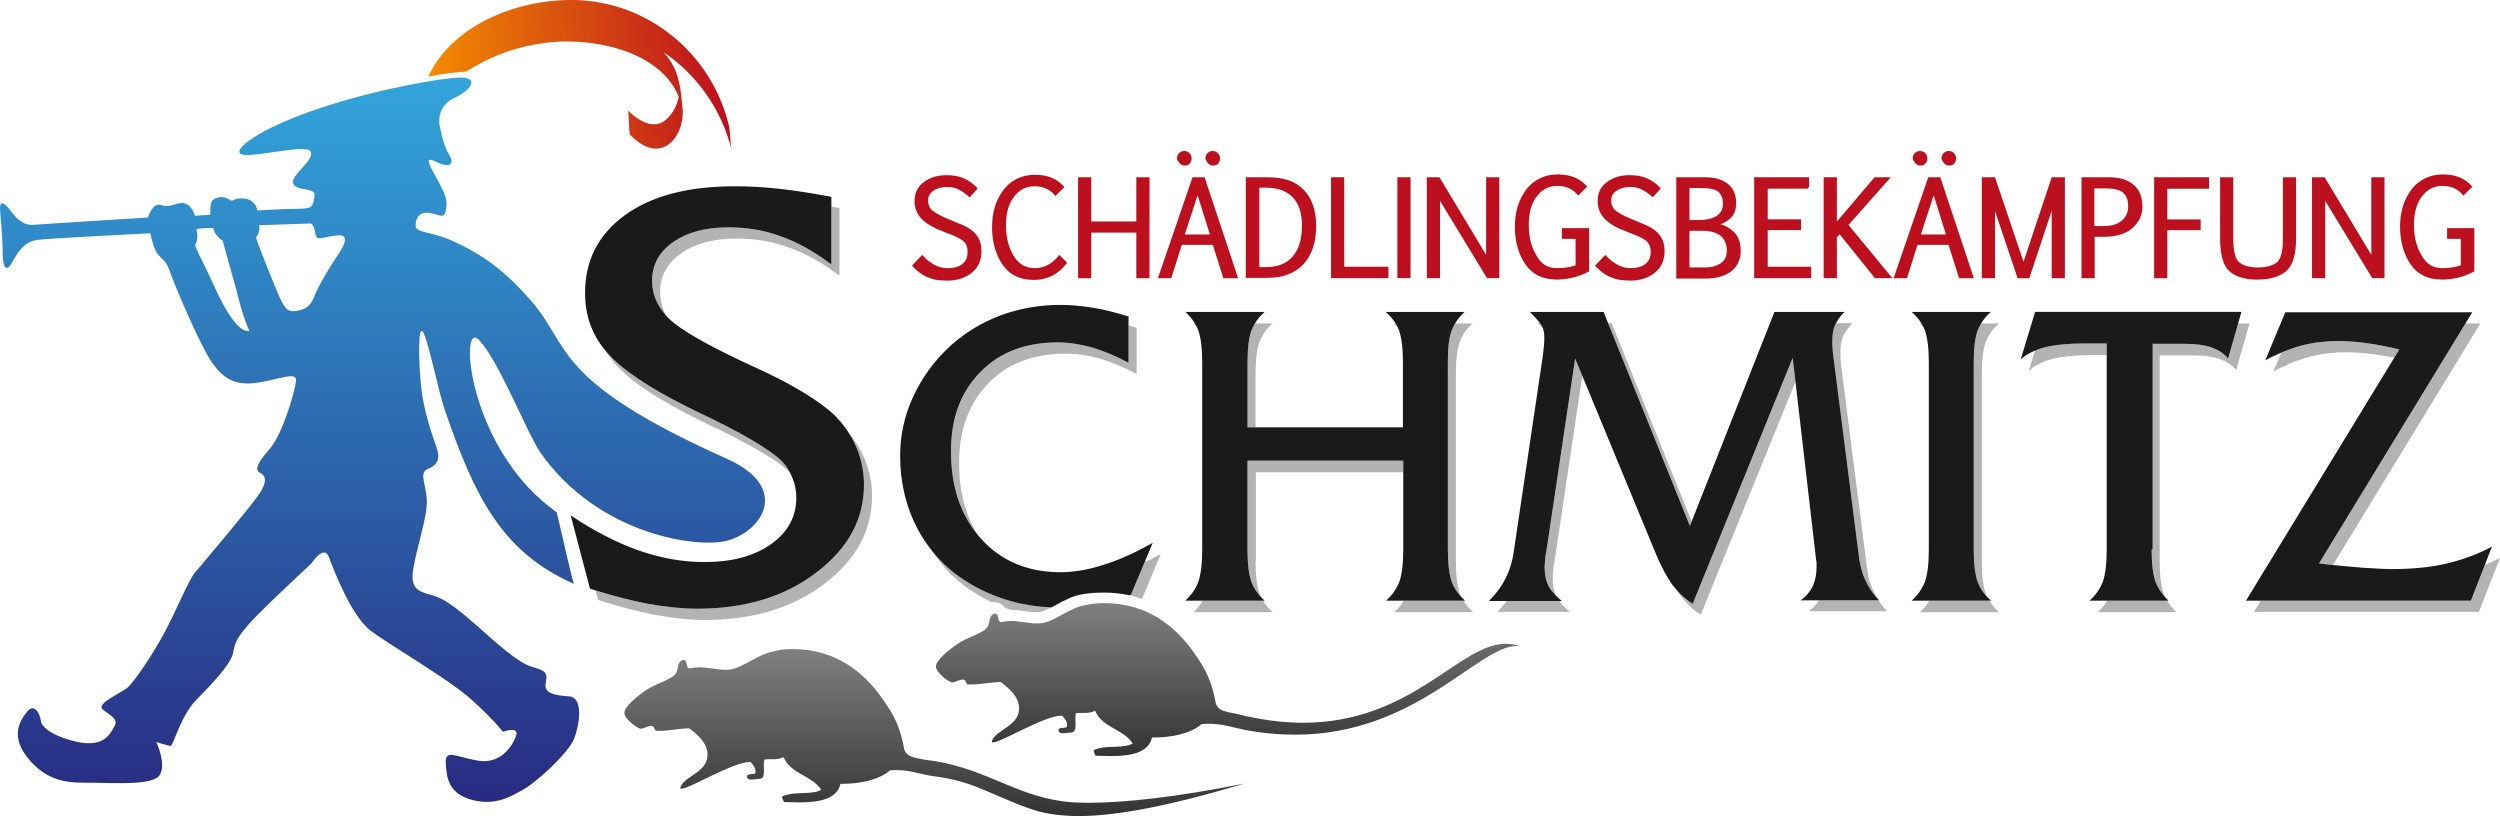
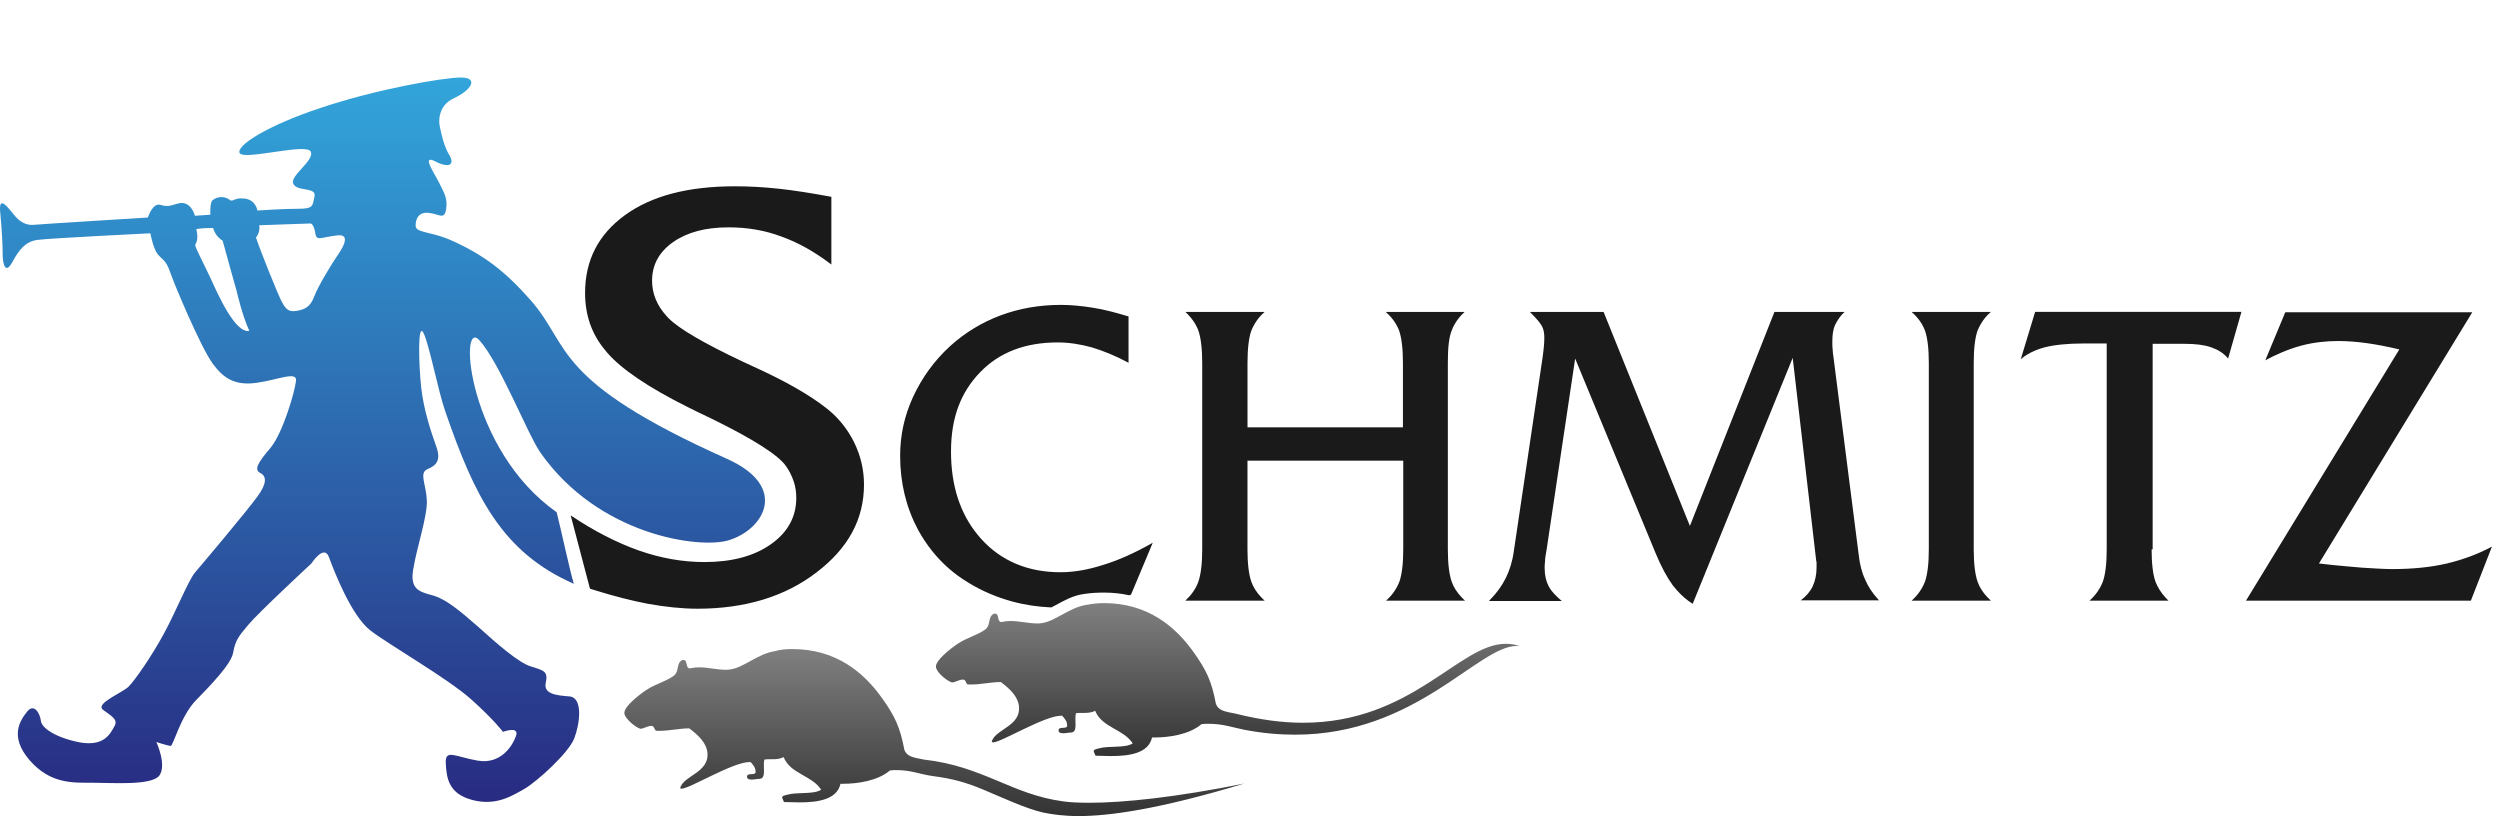
<svg xmlns="http://www.w3.org/2000/svg" xmlns:xlink="http://www.w3.org/1999/xlink" id="Ebene_1" data-name="Ebene 1" viewBox="0 0 712.56 232.6">
  <defs>
    <style>
      .cls-1 {
        fill: none;
      }

      .cls-2 {
        fill: gray;
      }

      .cls-3 {
        fill: url(#Unbenannter_Verlauf_7);
      }

      .cls-4 {
        fill: #bc101e;
      }

      .cls-5 {
        fill: #b3b3b3;
      }

      .cls-6 {
        fill: url(#Unbenannter_Verlauf_12-2);
      }

      .cls-7 {
        fill: url(#Unbenannter_Verlauf_14);
      }

      .cls-8 {
        fill: url(#Unbenannter_Verlauf_12);
      }

      .cls-9 {
        fill: #1a1a1a;
      }
    </style>
    <linearGradient id="Unbenannter_Verlauf_14" data-name="Unbenannter Verlauf 14" x1="109.02" y1="22.1" x2="109.02" y2="228.57" gradientUnits="userSpaceOnUse">
      <stop offset="0" stop-color="#32a5db" />
      <stop offset="1" stop-color="#282b81" />
    </linearGradient>
    <linearGradient id="Unbenannter_Verlauf_12" data-name="Unbenannter Verlauf 12" x1="350.01" y1="171.9" x2="350.01" y2="215.5" gradientUnits="userSpaceOnUse">
      <stop offset="0" stop-color="gray" />
      <stop offset="1" stop-color="#333" />
    </linearGradient>
    <linearGradient id="Unbenannter_Verlauf_12-2" data-name="Unbenannter Verlauf 12" x1="266.18" y1="185" x2="266.18" y2="232.6" xlink:href="#Unbenannter_Verlauf_12" />
    <linearGradient id="Unbenannter_Verlauf_7" data-name="Unbenannter Verlauf 7" x1="122.5" y1="26.88" x2="206.51" y2="19.53" gradientUnits="userSpaceOnUse">
      <stop offset="0" stop-color="#f38c00" />
      <stop offset="1" stop-color="#bc101e" />
    </linearGradient>
  </defs>
  <path class="cls-1" d="M96.06,67.1c-4.6.5-5.9,1.8-6.2-.7-.5-3-1.5-2.7-1.5-2.7l-14.5.5s.5,1.7-.9,3.5c1.1,3.4,6.3,16.4,7.4,18.4,1.1,2,1.9,2.9,4.2,2.5,2.3-.4,3.9-1.1,5-4.1,1.1-3,5.2-9.6,6.3-11.2,1.1-1.6,4.8-6.8.2-6.2Z" />
  <path class="cls-1" d="M286.76,173.8h1c.12,0,.23,0,.34.01-.56-.19-1.13-.39-1.68-.59.12.18.24.37.34.58Z" />
  <path class="cls-1" d="M63.46,68.6c-2.2-1.3-2.7-3.6-2.7-3.6,0,0-2.6-.1-4.8.3.8,3.5-.3,3.9-.3,4.6s2.2,4.8,4.4,9.5c2.1,4.6,7,15.7,11,14.9-2-4.3-3.6-11.3-3.6-11.3,0,0-3.7-13.2-4-14.4Z" />
  <g>
-     <path class="cls-5" d="M600.59,171.2h17.09c.71,1.18,1.6,2.28,2.68,3.3h-22.5c1.14-1.02,2.02-2.12,2.73-3.3ZM426.76,174.4h0s20.7,0,20.7,0c-1.29-1.07-2.31-2.09-3.04-3.1h-14.98c-.76,1.04-1.65,2.07-2.68,3.1ZM593.86,97.9c-4.6,0-8.3.4-11.1,1.1-.99.25-1.89.58-2.75.94l-1.75,5.76c1.7-1.5,4-2.7,6.8-3.4s6.5-1.1,11.1-1.1h4.3v-3.3h-6.6ZM522.26,97.4c0,.9,0,1.7.1,2.3,0,.6.1,1.3.2,1.9l7.2,56.4c.3,2.8.9,5.2,1.9,7.3.81,1.9,1.97,3.62,3.43,5.27-.42-.7-.81-1.42-1.13-2.17-1-2-1.6-4.4-1.9-7.2l-7.2-56.4c-.1-.6-.2-1.3-.2-1.9-.1-.6-.1-1.4-.1-2.3,0-1.9.2-3.5.8-4.8.6-1.3,1.5-2.6,2.7-3.7h-4.74c-.09.17-.18.33-.26.5-.6,1.3-.8,2.9-.8,4.8ZM340.16,92.2c.34.32.64.64.95.97-.16-.33-.33-.65-.52-.97h-.42ZM202.96,119.4c-3-1.4-5.4-2.6-7-3.4-11.2-5.6-18.9-10.8-23-15.6-.18-.2-.32-.4-.49-.6.79,1.33,1.72,2.6,2.79,3.8,4.1,4.8,11.8,10,23,15.6,1.6.8,4,2,7,3.4,10.27,5.05,16.87,9.07,19.88,12.07-.32-.6-.66-1.2-1.08-1.77-2.1-3.1-9.1-7.6-21.1-13.5ZM482.16,148.64l-22.8-56.54h-1.01l23.31,57.8.5-1.26ZM283.26,171.6c.71,0,2.2.24,3.16,1.62.56.21,1.12.41,1.68.59,1.37.03,2.67.2,3.96.39,1.2.1,2.3.3,3.3.3h.9c.92-.15,2.12-.71,3.4-1.37-3.84-.16-7.57-.72-11.3-1.73-4.3-1.2-8.4-2.9-12.3-5.3-4.11-2.45-7.55-5.49-10.43-9.11,3.29,5.08,7.46,9.17,12.73,12.31,1.4.86,2.83,1.63,4.28,2.32l.12-.02h.5ZM440.86,156.4c-.3,1.7-.5,2.9-.5,3.7-.1.7-.1,1.3-.1,1.8,0,2,.4,3.7,1.1,5.1.46.93,1.22,1.86,2.18,2.82-.62-1.35-.98-2.95-.98-4.82,0-.5,0-1.1.1-1.8,0-.8.2-2,.5-3.7l7.83-52.39-2.03-4.91-8.1,54.2ZM482.46,172.1c-1.65-1.02-3.17-2.36-4.57-3.94.39.63.78,1.21,1.17,1.74,1.7,2.2,3.6,4,5.7,5.3l26.99-66.39-.79-6.81-28.5,70.1ZM637.92,92.2l-2.86,10c-1.2-1.5-2.8-2.5-4.8-3.2s-4.5-1-7.5-1h-9.2v58.6h-.3c0,4.1.4,7.2,1.1,9.2.65,1.62,1.58,3.1,2.8,4.46-.18-.38-.37-.77-.5-1.16-.7-2-1.1-5.1-1.1-9.2v-58.6h9.5c3,0,5.5.3,7.5,1s3.6,1.7,4.8,3.2l3.8-13.3h-3.24ZM664.94,161.05l42.02-68.85h-4.25l-41.75,68.4c1.4.17,2.72.32,3.98.45ZM674.56,97.8c-2.9-.4-5.6-.6-8.1-.6-3.6,0-7.1.4-10.5,1.3-1.91.51-3.83,1.19-5.76,2.01l-2.24,5.39c3.5-1.9,6.9-3.3,10.3-4.2,3.4-.9,6.9-1.3,10.5-1.3,2.5,0,5.2.2,8.1.6,1.77.24,3.63.57,5.55.97l1.45-2.37c-3.3-.8-6.4-1.4-9.3-1.8ZM438.93,92.1h-.57c.52.52.98,1,1.39,1.44-.08-.22-.18-.44-.29-.64-.13-.24-.31-.5-.53-.8ZM518.46,171.1c-.71,1.16-1.7,2.22-2.9,3.1h22.3c-.94-1-1.75-2.03-2.44-3.1h-16.96ZM708.22,161.05l-3.96,10.15h-59.85l-1.95,3.2h64.1l6-15.4c-1.4.75-2.86,1.42-4.34,2.05ZM340.16,174.5h22.6c-1.14-1.02-2.06-2.12-2.77-3.3h-17.15c-.71,1.18-1.6,2.28-2.68,3.3ZM547.16,174.5h22.6c-1.14-1.02-2.06-2.12-2.77-3.3h-17.09c-.71,1.18-1.59,2.28-2.73,3.3ZM565.96,97.5c.8-2,2-3.8,3.8-5.3h-5.09c-.38.64-.73,1.3-1.01,2-.7,2-1.1,5-1.1,9.2v53.2c0,4.1.4,7.2,1.1,9.2.56,1.59,1.51,3.05,2.77,4.39-.17-.36-.34-.72-.47-1.09-.7-2-1.1-5.1-1.1-9.2v-53.2c0-4.2.4-7.2,1.1-9.2ZM321.85,169.66c1.25.27,2.47.61,3.66,1.02l5.36-12.79c-1.6.91-3.16,1.73-4.68,2.49l-3.82,9.11c-.17.06-.34.1-.51.16ZM397.36,174.5h22.5c-1.14-1.02-2.06-2.12-2.77-3.3h-16.99c-.71,1.18-1.59,2.28-2.73,3.3ZM186.96,175.3c5.1.9,9.7,1.4,14.1,1.4,13.5,0,24.9-3.4,33.9-10.3,9.1-6.9,13.6-15.2,13.6-25.1,0-4.3-1-8.4-2.9-12.2-.98-1.96-2.17-3.78-3.56-5.44.45.73.88,1.47,1.26,2.24,1.9,3.8,2.9,7.9,2.9,12.2,0,9.9-4.5,18.2-13.6,25.1-9,6.9-20.4,10.3-33.9,10.3-4.4,0-9-.5-14.1-1.4-4.72-.91-9.63-2.17-14.91-3.81l.71,2.71c5.9,1.9,11.3,3.3,16.5,4.3ZM222.66,67.4c-4.8-1.8-9.8-2.6-15-2.6-6.6,0-11.8,1.4-15.8,4.2s-6,6.5-6,11c0,3.7,1.38,7.04,4.04,9.98-1.14-2.1-1.74-4.37-1.74-6.78,0-4.5,2-8.2,6-11s9.2-4.2,15.8-4.2c5.2,0,10.2.8,15,2.6,4.8,1.7,9.6,4.4,14.3,8v-19.3c-.78-.15-1.54-.28-2.3-.41v16.51c-4.7-3.6-9.5-6.3-14.3-8ZM547.16,92.2c.39.35.74.7,1.09,1.06-.17-.36-.36-.71-.57-1.06h-.52ZM311.16,99c-3.3-.9-6.5-1.4-9.7-1.4-9.2,0-16.6,2.8-22.1,8.5s-8.3,13.2-8.3,22.6,2.58,17.63,7.64,23.78c-3.54-5.63-5.34-12.48-5.34-20.58,0-9.4,2.8-16.9,8.3-22.6,5.5-5.7,12.9-8.5,22.1-8.5,3.2,0,6.4.5,9.7,1.4,3.3,1,6.8,2.4,10.5,4.4v-13.2c-.78-.24-1.54-.46-2.3-.68v10.68c-3.7-2-7.2-3.4-10.5-4.4ZM355.56,103.4v18.4h2.3v-15.1c0-4.2.4-7.2,1.1-9.2.8-2,2-3.8,3.8-5.3h-5.09c-.38.64-.73,1.3-1.01,2-.7,2-1.1,5-1.1,9.2ZM355.56,131.3v25.3c0,4.1.4,7.2,1.1,9.2.56,1.59,1.51,3.05,2.77,4.39-.17-.36-.34-.72-.47-1.09-.7-2-1.1-5.1-1.1-9.2h.1v-25.3h42v-3.3h-44.4ZM397.26,92.2c.39.35.74.7,1.09,1.06-.17-.36-.36-.71-.57-1.06h-.52ZM412.66,103.4v53.2c0,4.1.4,7.2,1.1,9.2.56,1.59,1.51,3.05,2.77,4.39-.17-.36-.34-.72-.47-1.09-.7-2-1.1-5.1-1.1-9.2v-53.2c0-4.2.4-7.2,1.1-9.2s2-3.8,3.7-5.3h-5.04c-.38.64-.72,1.3-.96,2-.8,2-1.1,5-1.1,9.2Z" />
    <path class="cls-9" d="M417.09,171.2h-22.03c1.8-1.6,3-3.4,3.8-5.4.7-2,1.1-5.1,1.1-9.2v-25.3h-44.4v25.3c0,4.1.4,7.2,1.1,9.2.56,1.59,1.51,3.05,2.77,4.39.33.34.66.69,1.03,1.01h-22.6c1.7-1.6,3-3.4,3.7-5.4s1.1-5.1,1.1-9.2v-53.2c0-4.1-.4-7.2-1.1-9.2-.12-.36-.29-.69-.45-1.03-.16-.33-.33-.65-.52-.97-.71-1.17-1.62-2.26-2.72-3.3h22.6c-1.17.98-2.07,2.09-2.79,3.3-.38.64-.73,1.3-1.01,2-.7,2-1.1,5-1.1,9.2v18.4h44.3v-18.4c0-4.1-.4-7.2-1.1-9.2-.11-.33-.27-.63-.41-.94-.17-.36-.36-.71-.57-1.06-.72-1.17-1.65-2.26-2.82-3.3h22.5c-1.11.98-2.02,2.09-2.74,3.3-.38.64-.72,1.3-.96,2-.8,2-1.1,5-1.1,9.2v53.2c0,4.1.4,7.2,1.1,9.2.56,1.59,1.51,3.05,2.77,4.39.33.34.66.69,1.03,1.01h-.47ZM535.56,171.1c-.16-.17-.31-.36-.47-.53-1.46-1.64-2.62-3.37-3.43-5.27-1-2.1-1.6-4.5-1.9-7.3l-7.2-56.4c-.1-.6-.2-1.3-.2-1.9-.1-.6-.1-1.4-.1-2.3,0-1.9.2-3.5.8-4.8.08-.17.17-.33.26-.5.59-1.13,1.39-2.24,2.44-3.2h-20l-23.6,59.74-.5,1.26-23.31-57.8-1.29-3.2h-21c1.32,1.32,2.27,2.38,2.87,3.2.22.3.39.56.53.8.11.2.21.42.29.64.29.76.41,1.63.41,2.56,0,.8,0,1.6-.1,2.5-.1.9-.2,2.1-.4,3.4l-8.2,55.2c-.4,2.9-1.2,5.4-2.3,7.6-1.1,2.2-2.6,4.3-4.7,6.4v.1h20.7c-.6-.5-1.13-.99-1.62-1.48-.97-.96-1.72-1.89-2.18-2.82-.7-1.4-1.1-3.1-1.1-5.1,0-.5,0-1.1.1-1.8,0-.8.2-2,.5-3.7l8.1-54.2,2.03,4.91,20.87,50.49c1.6,3.9,3.3,7,4.9,9.2.37.47.75.92,1.13,1.36,1.4,1.59,2.92,2.92,4.57,3.94l28.5-70.1.79,6.81,5.91,50.99c.1.2.1.5.1.8v1.2c0,2-.4,3.8-1.1,5.3s-1.9,2.9-3.4,4h22.3ZM563.66,165.8c-.7-2-1.1-5.1-1.1-9.2v-53.2c0-4.2.4-7.2,1.1-9.2.28-.7.63-1.36,1.01-2,.72-1.21,1.62-2.32,2.79-3.3h-22.6c1.17,1.04,2.1,2.13,2.82,3.3.21.34.4.7.57,1.06.15.31.3.62.41.94.7,2,1.1,5.1,1.1,9.2v53.2c0,4.1-.4,7.2-1.1,9.2-.8,2-2,3.8-3.8,5.4h22.6c-.37-.33-.7-.67-1.03-1.01-1.27-1.34-2.22-2.8-2.77-4.39ZM276.06,166.1c3.9,2.4,8,4.1,12.3,5.3,3.72,1.02,7.45,1.57,11.3,1.73.4-.2.8-.42,1.2-.63,2.4-1.3,5-2.8,8.1-3.2,1.9-.3,3.9-.4,5.7-.4,2.49,0,4.88.26,7.19.76.17-.06.34-.1.51-.16l3.82-9.11,2.38-5.69c-5.1,2.9-9.8,5-14.1,6.3-4.3,1.4-8.4,2.1-12.2,2.1-9.3,0-16.9-3.2-22.6-9.5-.33-.37-.65-.74-.96-1.12-5.06-6.15-7.64-14.08-7.64-23.78s2.8-16.9,8.3-22.6,12.9-8.5,22.1-8.5c3.2,0,6.4.5,9.7,1.4,3.3,1,6.8,2.4,10.5,4.4v-13.2c-3.6-1.1-7-2-10.2-2.5s-6.2-.8-9.1-.8c-6.1,0-11.8,1-17.2,3-5.3,2-10.1,4.9-14.3,8.7-4.6,4.2-8.1,9.1-10.6,14.5s-3.7,11-3.7,16.8c0,7.7,1.7,14.7,5.1,21.1,1.18,2.16,2.51,4.14,3.97,5.99,2.88,3.62,6.32,6.66,10.43,9.11ZM708.22,161.05l2.04-5.25c-3.9,2.1-8.2,3.7-12.8,4.8-4.7,1.1-9.9,1.6-15.6,1.6-2.4,0-5.3-.2-8.6-.4-2.43-.21-5.17-.43-8.32-.75-1.26-.13-2.58-.27-3.98-.45l41.75-68.4,1.95-3.2h-53.3l-5.7,13.7c1.53-.83,3.04-1.55,4.54-2.19,1.93-.82,3.85-1.5,5.76-2.01,3.4-.9,6.9-1.3,10.5-1.3,2.5,0,5.2.2,8.1.6,2.9.4,6,1,9.3,1.8l-1.45,2.37-42.25,69.23h64.1l3.96-10.15ZM613.26,156.6h.3v-58.6h9.2c3,0,5.5.3,7.5,1s3.6,1.7,4.8,3.2l2.86-10,.94-3.3h-58.8l-4.1,13.5c1.1-.97,2.47-1.8,4.05-2.46.86-.36,1.76-.69,2.75-.94,2.8-.7,6.5-1.1,11.1-1.1h6.6v58.7c0,4.1-.4,7.2-1.1,9.2-.8,2-2,3.8-3.8,5.4h22.5c-.32-.3-.61-.62-.9-.94-1.23-1.36-2.16-2.84-2.8-4.46-.7-2-1.1-5.1-1.1-9.2ZM198.76,173.5c13.5,0,24.9-3.4,33.9-10.3,9.1-6.9,13.6-15.2,13.6-25.1,0-4.3-1-8.4-2.9-12.2-.39-.77-.81-1.52-1.26-2.24-1.77-2.86-4.03-5.38-6.74-7.46-4.6-3.6-11.5-7.6-20.8-11.8-1.3-.6-2.2-1-2.8-1.3-11-5.2-18.1-9.3-21.2-12.4-.24-.24-.45-.48-.66-.72-2.65-2.93-4.04-6.28-4.04-9.98,0-4.5,2-8.2,6-11s9.2-4.2,15.8-4.2c5.2,0,10.2.8,15,2.6,4.8,1.7,9.6,4.4,14.3,8v-19.3c-5.4-1-10.3-1.8-14.9-2.3-4.6-.5-8.8-.7-12.6-.7-13.3,0-23.7,2.7-31.3,8.2-7.6,5.5-11.4,12.9-11.4,22.2,0,6.23,1.86,11.71,5.71,16.3.17.2.32.41.49.6,4.1,4.8,11.8,10,23,15.6,1.6.8,4,2,7,3.4,12,5.9,19,10.4,21.1,13.5.41.57.76,1.17,1.08,1.77.45.86.83,1.75,1.12,2.63.5,1.5.7,3.1.7,4.6,0,5.4-2.4,9.8-7.2,13.2-4.8,3.4-11.1,5.1-19,5.1-6.2,0-12.4-1.1-18.7-3.3-6.2-2.2-12.7-5.5-19.4-10l5.5,20.9c.54.17,1.05.32,1.59.49,5.28,1.64,10.19,2.9,14.91,3.81,5.1.9,9.7,1.4,14.1,1.4Z" />
  </g>
-   <path class="cls-4" d="M274.32,75.21c1-.81,1.46-1.9,1.46-3.4s-.43-2.46-1.36-3.2c-.91-.73-2.31-1.41-4.39-2.14l-1.52-.61c-2.32-.84-4.13-1.88-5.52-3.17-1.54-1.43-2.32-3.24-2.32-5.38,0-2.34.9-4.17,2.66-5.41,1.75-1.34,3.83-1.97,6.52-1.97,1.95,0,3.61.31,4.96.94,1.47.68,2.65,1.53,3.62,2.59l.23.26-2.28,2.54-.28-.25c-.61-.54-1.55-1.31-2.62-1.85-.96-.58-2.17-.86-3.63-.86-1.54,0-2.85.38-3.88,1.13-.97.71-1.44,1.59-1.44,2.69,0,1.39.55,2.46,1.63,3.18,1.23.82,2.52,1.5,3.73,1.96l2.61,1.1c2.83,1.05,4.74,2.2,5.66,3.42,1.06,1.27,1.58,2.85,1.58,4.83,0,2.65-.96,4.73-2.85,6.2-1.86,1.45-4.16,2.18-6.83,2.18-1.12,0-2.05-.1-2.94-.2-.95-.11-1.78-.42-2.59-.72-.78-.29-1.51-.69-2.29-1.25-.81-.58-1.5-1.2-2.07-1.86l-.23-.26,2.93-3.05.27.31c.8.9,1.87,1.76,3.01,2.42,1.19.7,2.54,1.05,4.01,1.05,1.77,0,3.17-.41,4.16-1.21ZM294.56,79.79c3.93,0,7-1.52,9.4-4.65l.2-.27-2.24-2.24-.27.34c-1.81,2.29-4.1,3.46-6.8,3.46-2.48,0-4.46-1.15-5.88-3.42-1.49-2.38-2.24-5.34-2.24-8.8s.78-6.24,2.32-8.17c1.51-1.98,3.41-2.95,5.8-2.95s4.27.83,5.71,2.47l.27.3,2.54-2.54-.24-.27c-1.96-2.17-4.64-3.23-8.18-3.23s-6.71,1.43-8.91,4.25c-2.2,2.94-3.28,6.42-3.28,10.63s1,7.81,2.97,10.71c1.97,2.9,4.93,4.37,8.82,4.37ZM311.04,66.29h12.84v13h3.76v-28.76h-3.76v12.6h-12.84v-12.6h-3.76v28.76h3.76v-13ZM333.84,79.29h-3.81l9.86-28.76h3.45l9.55,28.76h-4.21l-3-9.5h-8.84l-3,9.5ZM344.84,66.82l-3.49-11.17-3.66,11.17h7.15ZM335.95,46.13c.06.08.12.16.16.24.15.29.4.44.62.55.31.26.7.26.92.26.33,0,.59,0,.87-.14.22-.11.48-.24.64-.52.12-.14.22-.34.33-.55.14-.28.14-.64.14-.87,0-.56-.21-1.07-.61-1.47-.8-.8-2.14-.8-2.94,0-.4.4-.61.91-.61,1.47,0,.2,0,.55.3.77.05.09.12.17.18.26ZM344.05,46.13c.06.08.12.16.16.24.15.29.4.44.62.55.31.26.7.26.92.26.33,0,.59,0,.87-.14.22-.11.48-.24.64-.52.12-.14.22-.34.33-.55.14-.28.14-.64.14-.87,0-.56-.21-1.07-.61-1.47-.8-.8-2.14-.8-2.94,0-.4.4-.61.91-.61,1.47,0,.26.1.53.27.72.06.1.13.2.21.31ZM361.26,79.19h-6.18v-28.66h6.38c4.62,0,7.98,1.22,10.28,3.72,2.26,2.46,3.4,5.85,3.4,10.06,0,4.74-1.18,8.32-3.6,10.96-2.4,2.6-5.85,3.92-10.28,3.92ZM368.48,56.27c-1.75-1.84-4.31-2.78-7.62-2.78h-1.92v22.64h1.92c3.3,0,5.82-1,7.51-2.97,1.83-2.02,2.71-4.94,2.71-8.95,0-3.45-.87-6.12-2.6-7.94ZM395.74,76.02h-12.6v-25.5h-3.76v28.76h16.36v-3.26ZM402.04,50.52h-3.76v28.76h3.76v-28.76ZM410.44,57.26l13.4,22.02h3.5v-28.76h-3.76v22.11l-13.3-22.11h-3.6v28.76h3.76v-22.02ZM443.56,79.69c3.26,0,6.44-.78,9.18-2.25l.2-.11v-12.31h-7.76v3.06h3.9v7.55c-1.5.52-3.29.79-5.32.79-2.62,0-4.56-1.18-5.78-3.52-1.49-2.38-2.24-5.34-2.24-8.8s.78-6.24,2.32-8.17c1.51-1.98,3.41-2.95,5.8-2.95s4.27.83,5.71,2.47l.27.3,2.54-2.54-.24-.27c-1.96-2.17-4.64-3.23-8.18-3.23s-6.71,1.43-8.91,4.25c-2.2,2.94-3.28,6.42-3.28,10.63s1,7.81,2.97,10.71c1.97,2.9,4.93,4.37,8.82,4.37ZM464.86,76.42c-1.47,0-2.82-.35-4.01-1.05-1.14-.67-2.21-1.53-3.01-2.42l-.27-.31-2.93,3.05.23.26c.57.66,1.26,1.29,2.07,1.86.78.56,1.51.95,2.29,1.25.81.3,1.64.62,2.59.72.89.1,1.82.2,2.94.2,2.67,0,4.97-.73,6.83-2.18,1.89-1.47,2.85-3.56,2.85-6.2,0-1.98-.52-3.56-1.58-4.83-.92-1.22-2.82-2.37-5.66-3.42l-2.61-1.1c-1.21-.47-2.5-1.14-3.73-1.96-1.08-.72-1.63-1.79-1.63-3.18,0-1.1.47-1.99,1.44-2.69,1.03-.75,2.33-1.13,3.88-1.13,1.46,0,2.67.28,3.63.86,1.07.53,2.01,1.31,2.62,1.85l.28.25,2.28-2.54-.23-.26c-.97-1.06-2.15-1.91-3.62-2.59-1.35-.62-3.01-.94-4.96-.94-2.69,0-4.77.63-6.52,1.97-1.77,1.25-2.66,3.07-2.66,5.41,0,2.14.78,3.95,2.32,5.38,1.39,1.29,3.2,2.33,5.52,3.17l1.52.61c2.08.73,3.47,1.41,4.39,2.14.93.74,1.36,1.76,1.36,3.2s-.46,2.59-1.46,3.4c-.99.81-2.38,1.21-4.16,1.21ZM486.06,79.39h-8.28v-28.86h8.38c2.68,0,4.75.62,6.34,1.88,1.58,1.26,2.34,3.06,2.34,5.5,0,1.97-.59,3.45-1.74,4.4-.77.7-1.67,1.23-2.71,1.6,1.37.37,2.56,1.04,3.63,2.03,1.42,1.22,2.12,3.08,2.12,5.68,0,2.34-.89,4.25-2.64,5.69-1.81,1.39-4.31,2.09-7.44,2.09ZM492.18,71.4c0-1.64-.52-2.96-1.59-4.03-1.15-1.05-2.98-1.59-5.43-1.59h-3.62v10.44h4.42c1.93,0,3.5-.45,4.67-1.32,1.04-.78,1.55-1.92,1.55-3.49ZM491.08,58c0-1.41-.4-2.44-1.29-3.33-.9-.71-2.67-1.09-5.23-1.09h-3.02v9.14h2.42c2.39,0,4.2-.41,5.38-1.23,1.2-.83,1.74-1.91,1.74-3.49ZM516.24,76.02h-12.4v-10.44h9.5v-3.06h-9.5v-8.74h11.52v-.38h.28v-2.88h-15.66v28.76h16.26v-3.26ZM538.91,50.52h-4.62l-10.74,12.64v-12.64h-3.76v28.76h3.76v-11.63l.8-.87,10.04,12.5h4.99l-12.51-15.17,12.05-13.59ZM546.54,69.79l-3,9.5h-3.81l9.86-28.76h3.45l9.55,28.76h-4.21l-3-9.5h-8.84ZM551.15,55.66l-3.66,11.17h7.15l-3.49-11.17ZM545.65,46.13c.06.08.12.16.16.24.15.29.4.43.62.55.31.26.7.26.92.26.33,0,.59,0,.87-.14.22-.11.48-.24.64-.52.12-.13.21-.32.33-.55.14-.28.14-.64.14-.87,0-.56-.21-1.07-.61-1.47-.8-.8-2.14-.8-2.94,0-.4.4-.61.91-.61,1.47,0,.26.1.53.27.72.06.1.13.2.21.31ZM553.85,46.13c.06.08.12.16.16.24.15.29.4.44.62.55.31.26.7.26.92.26.33,0,.59,0,.87-.14.22-.11.48-.24.64-.52.12-.13.21-.32.33-.55.14-.28.14-.64.14-.87,0-.56-.21-1.07-.61-1.47-.8-.8-2.14-.8-2.94,0-.4.4-.61.91-.61,1.47,0,.2,0,.55.3.77.05.09.12.17.18.26ZM584.78,60.17v19.12h3.76v-28.76h-3.76l-8.03,24.08-8.04-23.82-.09-.26h-3.76v28.76h3.76v-19.15l6.44,19.15h3.35l6.34-19.12ZM597.04,79.29h-3.76v-28.76h7.98c2.99,0,5.26.72,6.95,2.19,1.64,1.43,2.43,3.49,2.43,6.29,0,2.26-.9,4.16-2.82,5.98-1.87,1.66-4.58,2.5-8.06,2.5h-2.72v11.8ZM605.12,54.9c-.98-.81-2.69-1.21-5.06-1.21h-3.12v10.74h2.62c2.27,0,3.95-.49,5.15-1.51,1.27-1.08,1.86-2.38,1.86-4.11,0-1.82-.48-3.1-1.46-3.9ZM617.74,65.59h9.5v-3.06h-9.5v-8.74h11.9v-3.26h-15.66v28.76h3.76v-13.7ZM643.36,79.69c3.57,0,6.34-.8,8.24-2.39,1.88-1.57,2.84-4.76,2.84-9.49v-17.28h-3.76v17.48c0,3.62-.59,5.9-1.75,6.8-1.23.94-3.06,1.42-5.47,1.42-2.2,0-3.94-.48-5.17-1.42-1.16-.89-1.75-3.21-1.75-6.9v-17.38h-3.76v17.38c0,4.65.86,7.72,2.63,9.39,1.83,1.61,4.43,2.4,7.95,2.4ZM662.74,57.26l13.4,22.02h3.5v-28.76h-3.76v22.11l-13.3-22.11h-3.6v28.76h3.76v-22.02ZM695.86,79.69c3.31,0,6.4-.76,9.18-2.25l.2-.11v-12.31h-7.76v3.06h3.9v7.55c-1.5.52-3.29.79-5.32.79-2.56,0-4.45-1.15-5.78-3.52-1.49-2.38-2.24-5.34-2.24-8.8s.78-6.24,2.32-8.17c1.51-1.98,3.41-2.95,5.8-2.95s4.27.83,5.71,2.47l.27.3,2.54-2.54-.24-.27c-1.96-2.17-4.64-3.23-8.18-3.23s-6.71,1.43-8.91,4.25c-2.2,2.94-3.28,6.42-3.28,10.63s1,7.81,2.97,10.71c1.97,2.9,4.93,4.37,8.82,4.37Z" />
  <path class="cls-2" d="M354.39,223.38v.03c.13-.04.25-.07.37-.11-.12.03-.24.05-.37.07Z" />
  <g>
    <path class="cls-7" d="M162.36,198.5c-3.9-.3-7.5-.7-6.8-3.9.7-3.2-.5-3.5-4.1-4.6-3.6-1-10-6.7-15-11.2-5-4.4-9.1-7.8-12.5-8.9-3.3-1.1-7.3-1.1-6.2-7.5,1-6.4,4.1-15.2,3.9-19.8-.2-4.6-2.3-7.8.2-8.9,2.5-1,3.9-2.5,2.5-6.4-1.4-3.9-3.6-10.4-4.3-16.8-.7-6.4-1.1-19.2.7-15.5,1.7,3.7,4.1,16.3,6.1,22.1,8.4,24.4,16.2,40.3,36.7,49.3-1.1-3.5-3.6-15.3-4.9-20.4-25.3-17.8-28-55.3-22.1-49.1,5.8,6.3,13.8,26.8,17.4,32,16.6,23.8,45.5,27.6,53.7,25.1,10-3,17.4-15.2-.4-23.2-50.1-22.4-44.5-32.1-55.9-45.1-7.3-8.3-13.4-13.1-23.2-17.4-5.7-2.4-9.7-1.9-9.7-4s1-4,3.9-3.6c2.8.3,4.3,2.1,4.8-1.1s-.7-4.8-2-7.5c-1.3-2.7-5.2-8.2-1.1-6.1,4.1,2.1,5.7.9,3.9-2-1.8-2.9-2.7-8.5-2.7-8.5,0,0-.9-5.2,4.1-7.5s7.2-5.9,2-5.9-24.3,3.4-39.8,8.6c-15.5,5.1-24.6,11-23.2,13,1.5,2,19-3,20.2-.5s-5.9,6.8-5,9.1c.9,2.4,6.6.9,6.1,3.6-.6,2.7-.2,3.6-4.5,3.6s-11.8.5-11.8.5c0,0-.4-3-3.6-3.4-3.2-.4-3.3,1.2-4.4.3-1.1-.9-3.3-1.1-4.8.2-.8.7-.6,4.1-.6,4.1l-4.4.3s-1.1-4.5-4.8-3.5c-2,.5-2.7,1.1-5,.4-2.3-.7-3.6,3.6-3.6,3.6,0,0-30.8,1.9-32.8,2.1-2,.1-3.8-.9-5.4-2.9-1.6-1.9-4.4-5.9-3.9-.7s.7,9.5.7,12,.7,5.9,2.7,2.3c1.9-3.5,3.7-5.9,7.1-6.4s32.3-1.9,32.3-1.9c0,0,.7,3.9,1.9,5.7,1.3,1.8,2.5,1.7,3.7,5.3,1.2,3.5,8.7,21.4,12.2,26.2,3.1,4.2,6.4,6.3,12.6,5.4,6.2-.9,11.5-3.4,11.1-.5-.3,2.9-3.7,14.8-7.3,19.1-3.6,4.2-4.7,6.2-2.9,7.1s2,2.9-.7,6.6c-2.7,3.8-15.9,19.5-17.9,21.8-1.9,2.3-5.5,11.3-8.9,17.5-3.4,6.3-8.2,13.2-10,15-1.8,1.8-9.6,4.8-7.3,6.6s4.5,2.7,3.2,4.8c-1.2,2.2-3,5.7-9.8,4.5-6.8-1.3-10.9-4.1-11.1-6.1s-1.9-5.2-3.9-2.7-5.2,7.1.7,13.9c5.9,6.8,12.4,6.4,17.9,6.4s17,.9,19.1-2.1c2.1-3.1-.9-9.5-.9-9.5,0,0,3.4,1.1,4.1,1.1s2.8-8.4,7.1-12.9c4.3-4.4,10.2-10.5,10.7-13.7.6-3.3,1.4-4.5,4.3-7.9,2.8-3.4,18-17.5,18-17.5,0,0,3.6-5.6,5-1.8,1.4,3.8,6.3,16.6,11.8,20.9,5.5,4.2,22.1,13.7,28.7,19.6,6.6,5.9,9.1,9.3,9.1,9.3,0,0,4.8-1.8,3.7,1.2-1.1,3.1-4.5,8.1-10.9,7-6.4-1.1-9.3-3.4-9.1.7.2,4.1.7,8.7,7.5,10.5,6.8,1.8,11.3-1.1,15-3.2,3.7-2.2,12.5-10.2,14.1-14.3,1.6-4.1,2.6-11.6-1.3-12ZM60.06,79.4c-2.2-4.7-4.4-8.8-4.4-9.5s1.1-1.1.3-4.6c2.2-.4,4.8-.3,4.8-.3,0,0,.5,2.3,2.7,3.6.3,1.2,4,14.4,4,14.4,0,0,1.6,7,3.6,11.3-4,.8-8.9-10.3-11-14.9ZM95.86,73.3c-1.1,1.6-5.2,8.2-6.3,11.2-1.1,3-2.7,3.7-5,4.1-2.3.4-3.1-.5-4.2-2.5-1.1-2-6.3-15-7.4-18.4,1.4-1.8.9-3.5.9-3.5l14.5-.5s1-.3,1.5,2.7c.3,2.5,1.6,1.2,6.2.7,4.6-.6.9,4.6-.2,6.2Z" />
    <path class="cls-8" d="M344.56,206.3c4,0,6.6,1,10.1,1.7,5.2,1,10,1.4,14.5,1.4,34.5,0,52.1-25.3,63.2-25.3.3,0,.6.1.9.1-1.4-.5-2.7-.7-4.1-.7-13.3,0-26.6,22.5-57.8,22.5-5.7,0-12.1-.8-19.2-2.6-3.2-.6-4.9-.9-5.6-2.8-1.2-6.5-2.8-9.7-6.2-14.5-5.4-7.7-13.4-14.2-25.7-14.2-1.7,0-3.4.2-5,.5-4.8.7-8.9,4.7-12.7,5.2-.5.1-.9.1-1.3.1-2.5,0-5.1-.7-7.6-.7-.9,0-1.8.1-2.6.3-1.4,0-.5-2.4-1.9-2.4h-.2c-1.8.8-1,2.8-2.1,4.1-1.4,1.6-5.9,2.8-8.3,4.5-2.5,1.7-6.2,4.7-6.2,6.5,0,1.5,3,4,4.5,4.5h.2c.7,0,2-.8,2.9-.8h.2c.9.1.7,1.4,1.4,1.4h.9c2.7,0,5.7-.7,8.4-.7,2.5,1.9,5,4.1,5.2,7.2.3,5.2-6.2,6.2-7.6,9.3-.3.5-.2.7.2.7,2.3,0,14.6-7.6,19.4-7.6h.3c.6.8,1.4,1.4,1.4,2.8,0,1.3-2.8-.1-2.4,1.7.2.4.7.5,1.3.5.7,0,1.5-.2,2.2-.2,2.1-.1.9-3.5,1.4-5.5.5-.1,1-.1,1.6-.1h.9c1,0,2-.1,3-.6,1.9,4.8,8.1,5.2,10.7,9.3-2.2,1.4-6.8.6-9.6,1.4-2.1.5-1.6.6-1,2.1,1.4,0,2.9.1,4.4.1,5.3,0,10.7-.8,11.7-5.3h.8c3.9,0,9.8-.8,13.3-3.8.7-.1,1.4-.1,2.1-.1Z" />
    <path class="cls-6" d="M310.46,228.8c-3,0-5.5-.1-7.5-.4-14.7-2-22.7-10-39.6-11.9-3.2-.6-4.9-.9-5.6-2.8-1.2-6.5-2.8-9.7-6.2-14.5-5.4-7.7-13.4-14.2-25.7-14.2-1.7,0-3.4.1-5,.6-4.8.7-8.9,4.7-12.7,5.2-.5.1-.9.1-1.3.1-2.5,0-5.1-.7-7.6-.7-.9,0-1.8.1-2.6.3-1.4,0-.5-2.4-1.9-2.4h-.2c-1.8.8-1,2.8-2.1,4.1-1.4,1.6-5.9,2.8-8.3,4.5-2.5,1.7-6.2,4.7-6.2,6.5,0,1.5,3,4,4.5,4.5h.2c.7,0,2-.8,2.9-.8h.2c.9.1.7,1.4,1.4,1.4h.9c2.7,0,5.7-.7,8.4-.7,2.5,1.9,5,4.1,5.2,7.2.3,5.2-6.2,6.2-7.6,9.3-.3.5-.2.7.2.7,2.3,0,14.6-7.6,19.4-7.6h.3c.6.8,1.4,1.4,1.4,2.8,0,1.3-2.8-.1-2.4,1.7.2.4.7.5,1.3.5.7,0,1.5-.2,2.2-.2,2.1-.1.9-3.5,1.4-5.5.5-.1,1-.1,1.6-.1h.9c1,0,2-.1,3-.6,1.9,4.8,8.1,5.2,10.7,9.3-2.2,1.4-6.8.6-9.6,1.4-2.1.5-1.6.6-1,2.1,1.4,0,2.9.1,4.4.1,5.3,0,10.7-.8,11.7-5.3h.8c3.9,0,9.8-.8,13.3-3.8.7-.1,1.3-.1,1.9-.1,4.1,0,6.7,1.2,10.3,1.7,5.5.7,9.5,1.8,14.5,3.9,5.7,2.4,12.1,5.4,17,6.5,2.4.5,5.6,1,10.1,1,8.86,0,22.96-1.98,46.94-9.19v-.03c-19.13,3.85-34.1,5.43-43.94,5.43Z" />
-     <path class="cls-3" d="M135.26,19c6.1-3.6,12.5-5.7,19.5-6.7,12.7-1.9,33.2,1.6,38.7,15.3-.5,2.4-1.6,4.6-3.4,6.3-3.7,3.5-8.3.3-11.2-2.5.4.4.3,3,.4,3.6.1.6,0,3.1.4,3.5,3.3,3.3,7.7,5.7,11.7,2,2.4-2.3,3.5-6.2,3.2-9.5-.2-2.1-.4-4.1-.7-6.1,0-.2,0-.4-.1-.5v.2c-.3-1.8-.8-3.6-1.6-5.3-.8-1.6-1.8-3.1-3-4.4,9.5,6.4,16.6,16.4,19.4,28-.5-2.3-.3-4.8-.8-7.1C202.86,15.2,184.56.3,163.56,0c-16-.2-34.5,6.9-41.5,21.8,4.9-.9,8.8-1.3,10.8-1.4.8-.5,1.6-1,2.4-1.4Z" />
  </g>
</svg>